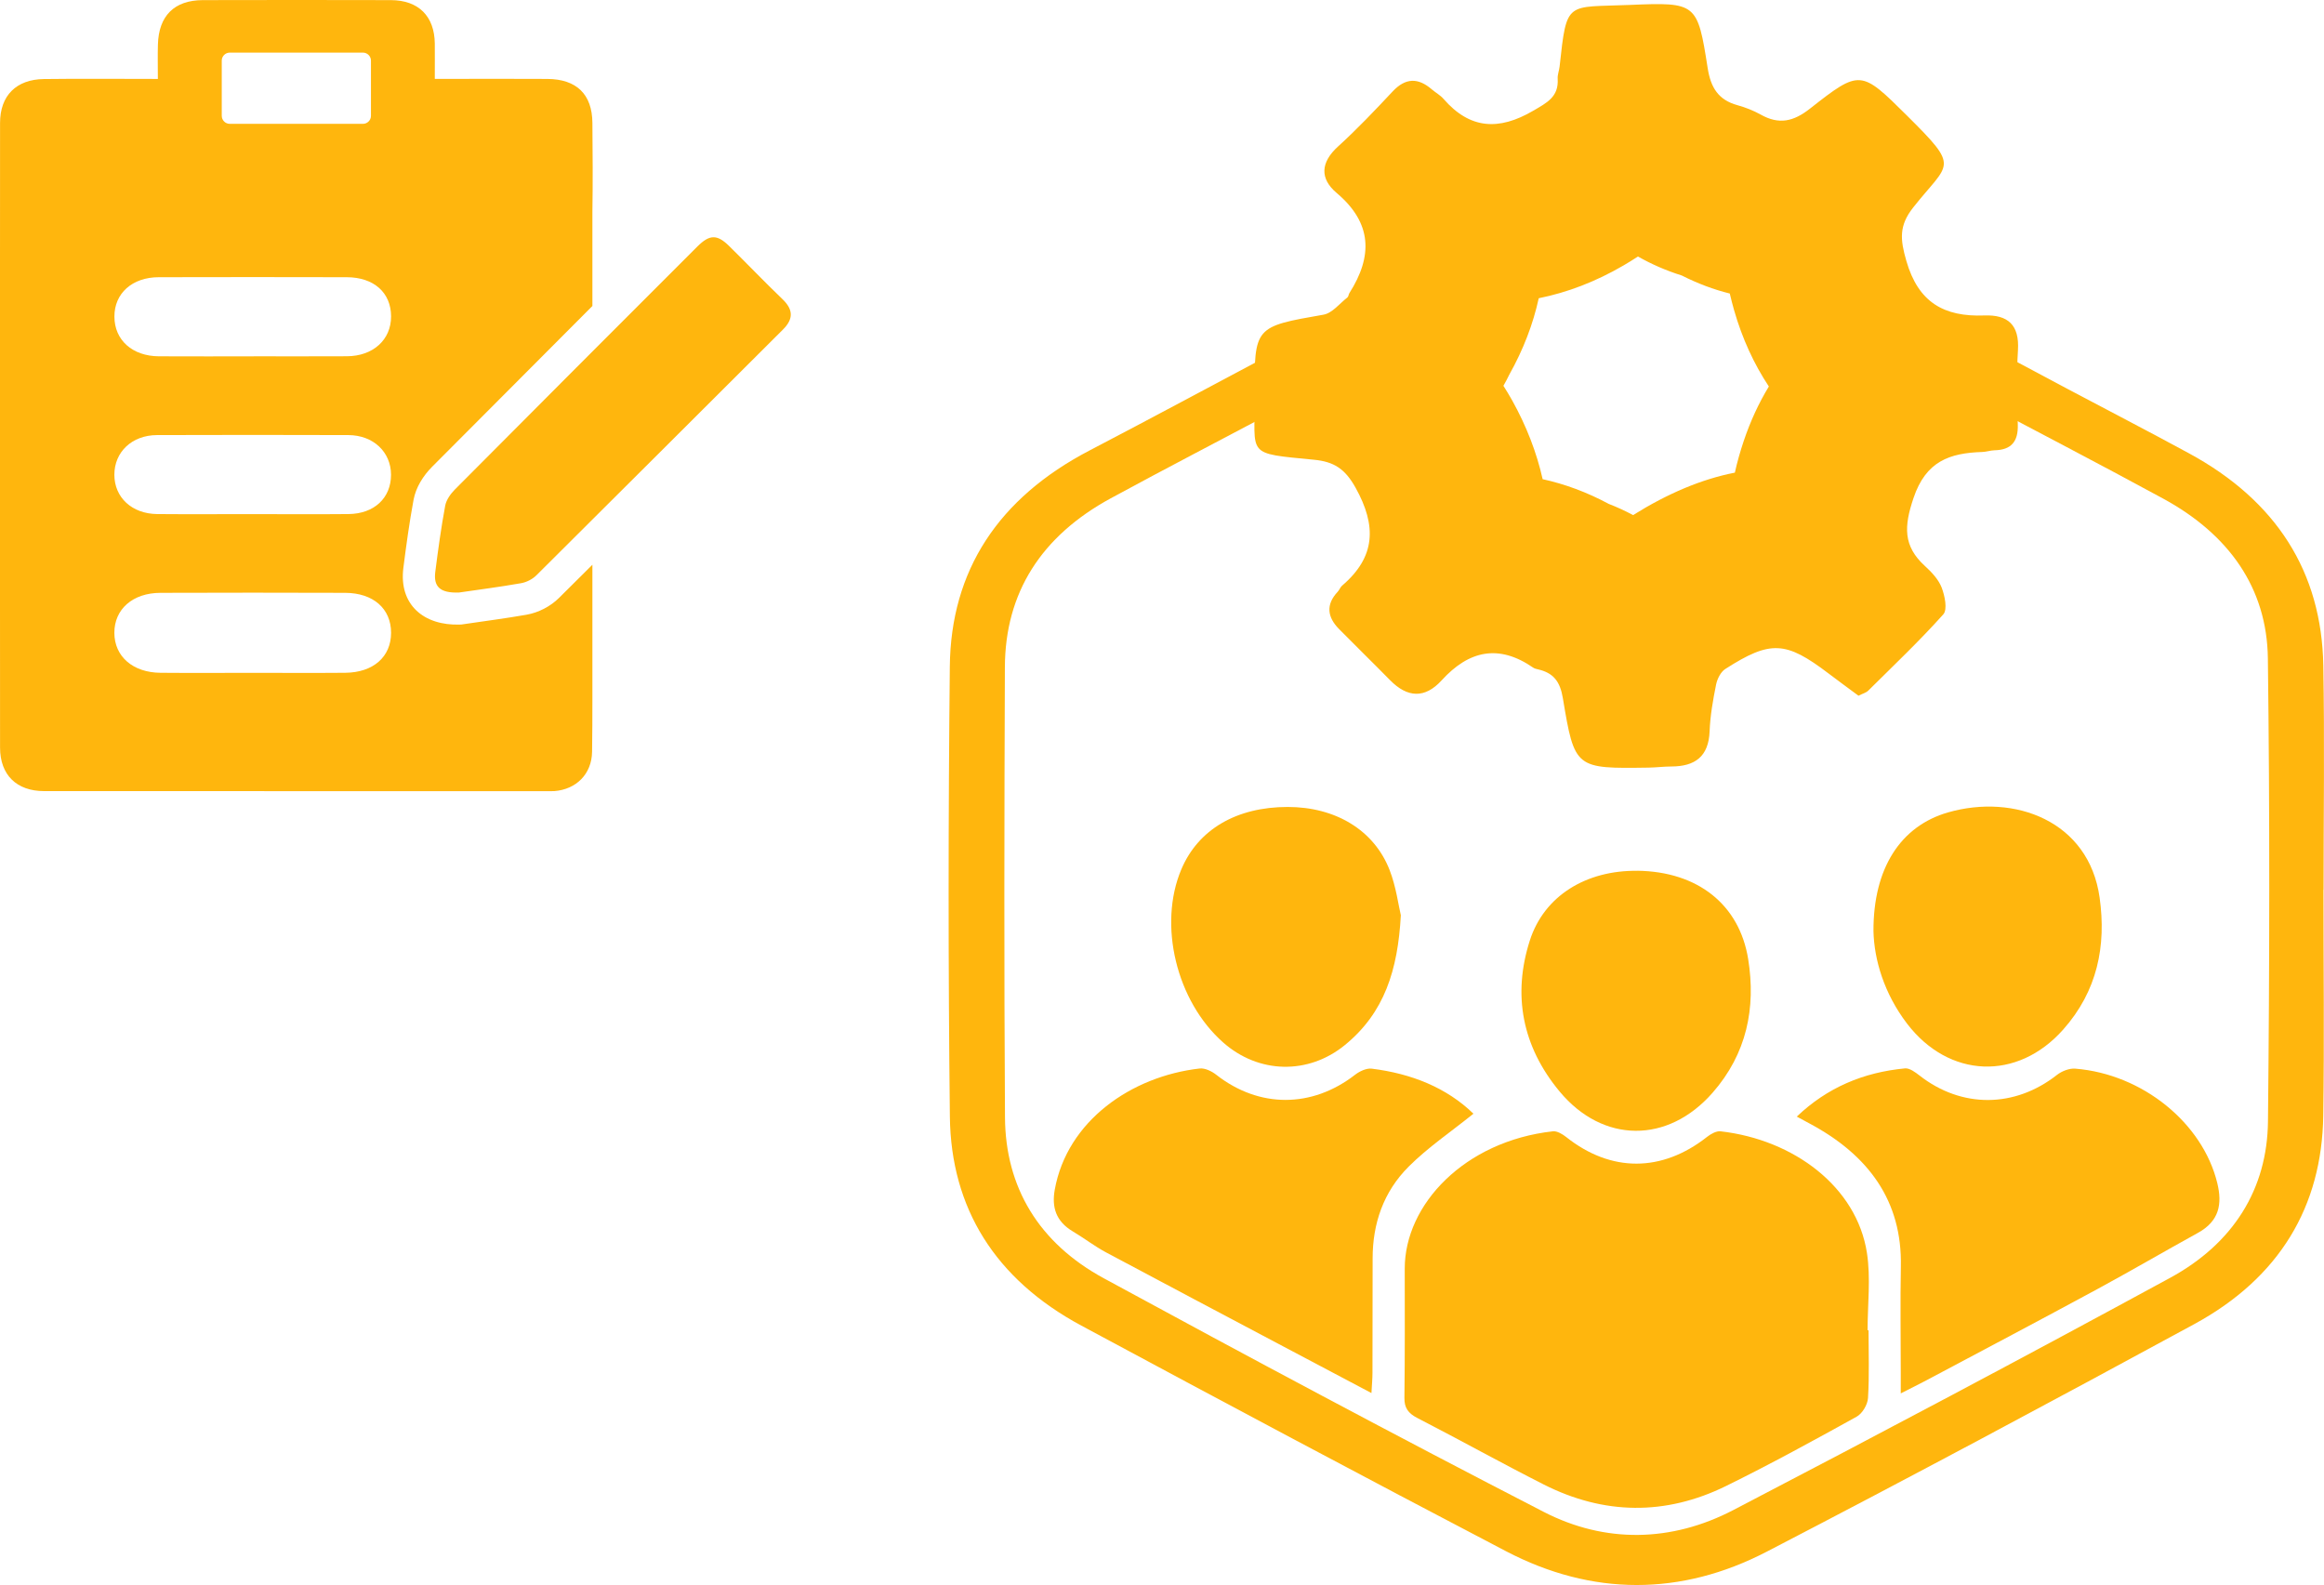
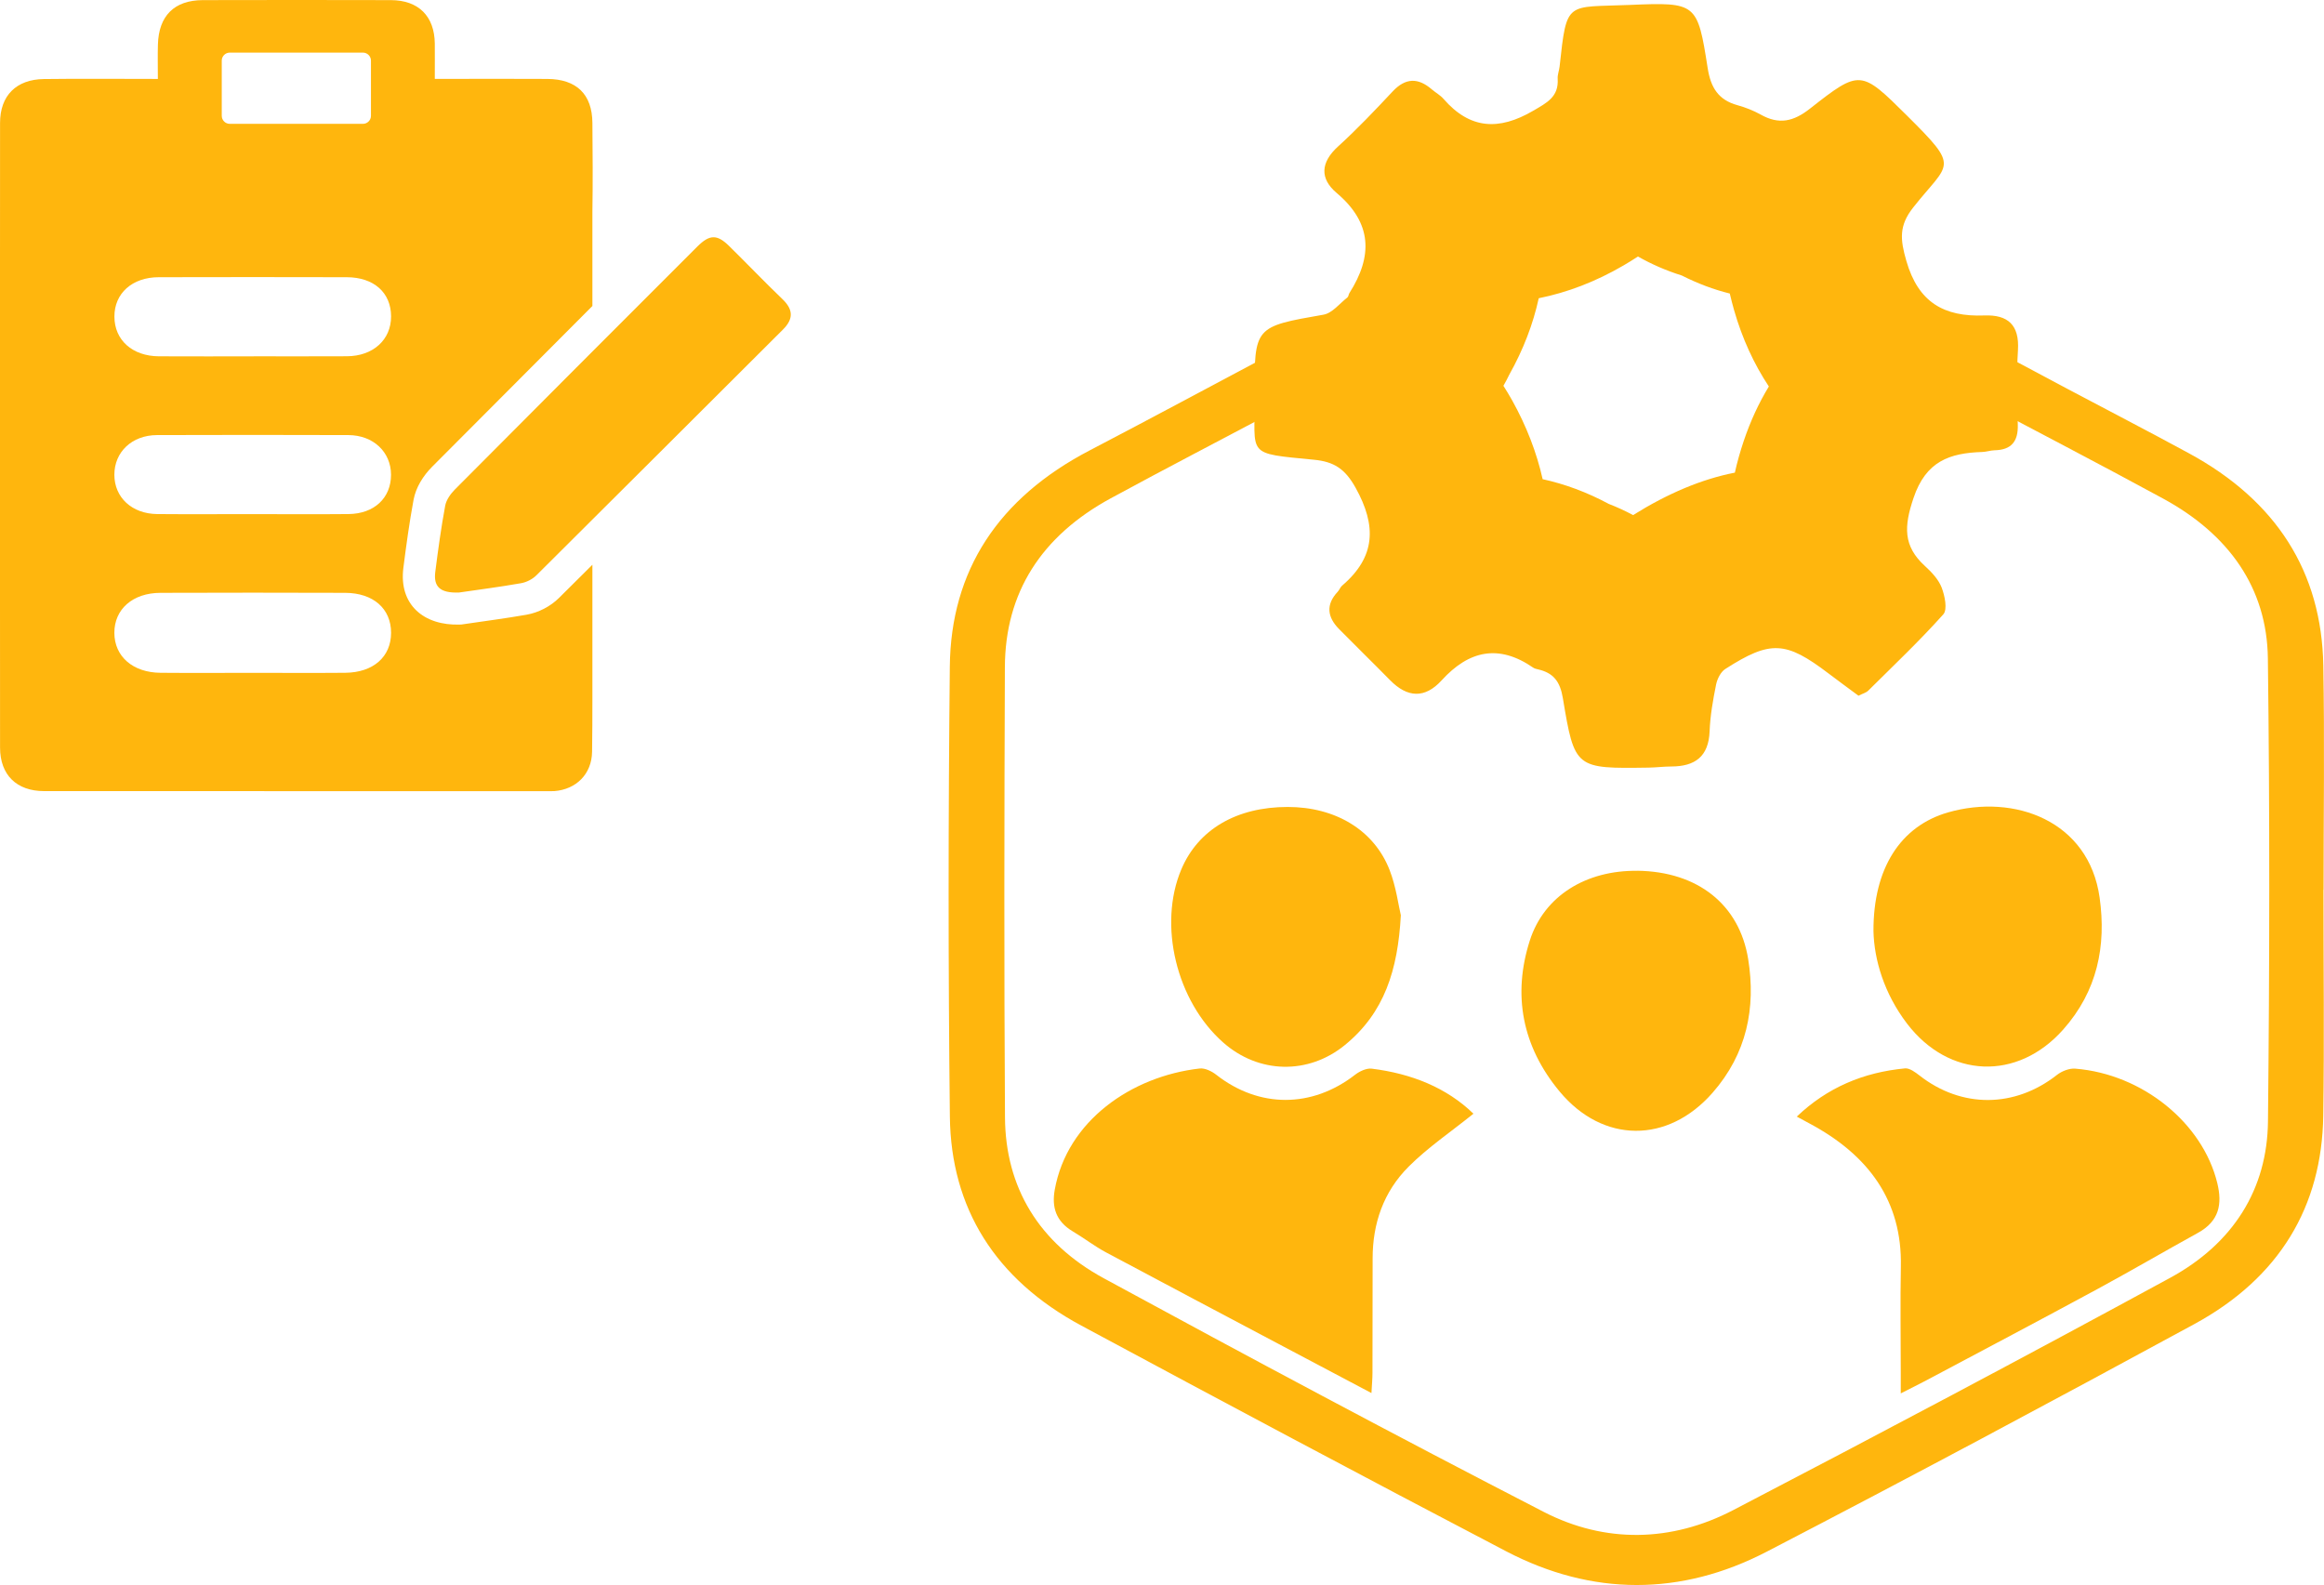
<svg xmlns="http://www.w3.org/2000/svg" xml:space="preserve" width="61.555mm" height="41.981mm" version="1.1" style="shape-rendering:geometricPrecision; text-rendering:geometricPrecision; image-rendering:optimizeQuality; fill-rule:evenodd; clip-rule:evenodd" viewBox="0 0 434.28 296.18">
  <defs>
    <style type="text/css">
   
    .fil0 {fill:#FFB60D}
   
  </style>
  </defs>
  <g id="Camada_x0020_1">
    <g id="_1514479358640">
      <path class="fil0" d="M85.7 110.72c-3.48,0.12 -4.71,-1.11 -4.36,-3.86 0.53,-4.13 1.09,-8.26 1.85,-12.35 0.2,-1.1 1,-2.22 1.82,-3.05 15.07,-15.16 30.17,-30.27 45.29,-45.38 2.29,-2.29 3.7,-2.32 5.94,-0.12 3.34,3.28 6.57,6.67 9.95,9.91 2.04,1.95 2.14,3.7 0.12,5.71 -15.36,15.3 -30.68,30.63 -46.06,45.91 -0.74,0.74 -1.86,1.31 -2.89,1.49 -4.1,0.72 -8.23,1.25 -11.65,1.75zm-56.2 -95.96c0,-2.39 -0.05,-4.41 0.01,-6.42 0.14,-5.39 3.06,-8.3 8.39,-8.32 11.71,-0.03 23.42,-0.03 35.13,0 5.19,0.02 8.16,3 8.22,8.12 0.02,2.03 0,4.06 0,6.6l3.01 0c6.01,0 12.02,-0.03 18.03,0.01 5.46,0.04 8.37,2.87 8.41,8.21 0.05,5.54 0.09,11.08 -0,16.61l0 17.61c-9.99,10 -19.98,20.02 -29.95,30.04 -1.67,1.68 -3.03,3.83 -3.47,6.18 -0.78,4.21 -1.36,8.44 -1.9,12.69 -0.89,6.94 3.87,10.84 10.52,10.62l0.33 -0.01 0.33 -0.05c3.94,-0.58 7.89,-1.09 11.82,-1.78 2.24,-0.39 4.47,-1.54 6.08,-3.14l6.24 -6.2 0 24.71 0 0.31c0,3.31 -0.01,6.62 -0.06,9.93 -0.06,4.15 -2.95,7.03 -7.06,7.35 -0.3,0.02 -0.61,0.01 -0.92,0.01 -31.47,0 -62.94,0.01 -94.41,-0.01 -5.14,-0 -8.24,-3.02 -8.24,-8.14 -0.03,-38.9 -0.03,-77.81 -0,-116.71 0,-5.12 3.02,-8.14 8.2,-8.21 6.91,-0.09 13.83,-0.02 21.28,-0.02zm17.29 81.31c-5.8,0 -11.6,0.04 -17.41,-0.01 -4.73,-0.05 -8,-3.1 -8.01,-7.34 -0,-4.27 3.29,-7.41 7.99,-7.42 11.91,-0.04 23.82,-0.04 35.73,0 4.67,0.02 7.97,3.16 7.98,7.41 0,4.35 -3.13,7.3 -7.96,7.35 -6.11,0.06 -12.21,0.01 -18.32,0.01zm0.62 -29.48c-5.9,0 -11.81,0.02 -17.71,-0.01 -4.97,-0.03 -8.31,-3.03 -8.32,-7.41 -0.02,-4.34 3.31,-7.36 8.28,-7.37 11.71,-0.03 23.41,-0.03 35.12,-0 5.1,0.01 8.29,2.89 8.3,7.32 0.01,4.36 -3.35,7.43 -8.26,7.45 -5.8,0.03 -11.6,0.01 -17.41,0.01zm-0.31 59.14c-5.7,-0 -11.4,0.04 -17.1,-0.01 -5.19,-0.04 -8.62,-3.06 -8.63,-7.47 -0.01,-4.41 3.43,-7.46 8.62,-7.47 11.5,-0.04 23.01,-0.04 34.51,-0 5.27,0.02 8.58,2.97 8.58,7.46 0,4.49 -3.31,7.43 -8.57,7.48 -5.8,0.05 -11.61,0.01 -17.41,0.01zm-4.16 -115.9l24.88 0c0.83,0 1.5,0.68 1.5,1.5l0 10.31c0,0.83 -0.68,1.5 -1.5,1.5l-24.88 0c-0.83,0 -1.5,-0.68 -1.5,-1.5l0 -10.31c0,-0.83 0.68,-1.5 1.5,-1.5z" />
      <g>
        <path class="fil0" d="M434.18 166.27c0,14.07 0.17,28.14 -0.04,42.21 -0.25,17 -8.18,30.3 -24.12,38.96 -26.49,14.39 -53.09,28.62 -79.89,42.52 -16.02,8.31 -32.62,8.31 -48.7,-0.09 -26.56,-13.89 -52.99,-27.98 -79.36,-42.16 -16.13,-8.67 -24.37,-21.98 -24.57,-39.04 -0.32,-28.04 -0.3,-56.08 -0.01,-84.12 0.18,-17.94 9.05,-31.47 26.12,-40.38 11.48,-5.99 22.88,-12.13 34.32,-18.2 1.32,-0.7 2.64,-1.43 4.01,-2.03 2.66,-1.17 4.93,-0.54 6.58,1.63 1.64,2.15 1.16,4.79 -1.33,6.36 -2.69,1.7 -5.59,3.12 -8.42,4.63 -10.4,5.52 -20.86,10.93 -31.2,16.55 -13,7.07 -19.74,17.64 -19.79,31.56 -0.11,28.04 -0.16,56.08 0.02,84.12 0.08,13.04 6.28,23.45 18.46,30.07 27.24,14.81 54.6,29.43 82.2,43.65 11.51,5.93 23.91,5.67 35.43,-0.33 27.34,-14.24 54.57,-28.68 81.62,-43.39 11.84,-6.44 18.17,-16.6 18.3,-29.25 0.3,-28.84 0.35,-57.69 -0.02,-86.53 -0.17,-13.14 -7.28,-23.15 -19.55,-29.83 -11.74,-6.39 -23.62,-12.55 -35.44,-18.81 -1.32,-0.7 -2.68,-1.35 -3.94,-2.15 -2.64,-1.67 -3.33,-4.22 -1.86,-6.54 1.42,-2.24 4.38,-2.99 7.14,-1.58 5.43,2.78 10.79,5.69 16.17,8.55 7.57,4.01 15.17,7.95 22.69,12.03 16.41,8.89 24.84,22.21 25.15,39.67 0.25,13.97 0.05,27.94 0.05,41.91l-0.02 0z" />
-         <path class="fil0" d="M349.17 248.58c0,4.22 0.16,8.45 -0.1,12.66 -0.08,1.22 -1.03,2.88 -2.13,3.49 -8.04,4.45 -16.11,8.87 -24.38,12.94 -11.33,5.57 -22.84,5.42 -34.1,-0.28 -7.93,-4.02 -15.69,-8.34 -23.59,-12.41 -1.75,-0.9 -2.46,-1.92 -2.43,-3.78 0.1,-8.04 0.07,-16.08 0.06,-24.12 -0.02,-12 11.18,-23.84 27.68,-25.68 0.78,-0.09 1.81,0.53 2.49,1.07 8.36,6.64 17.88,6.63 26.34,-0.04 0.68,-0.53 1.72,-1.12 2.5,-1.03 13.71,1.56 25.45,10.39 27.36,22.72 0.73,4.73 0.12,9.63 0.12,14.45l0.18 0z" />
        <path class="fil0" d="M275.35 208.1c-4.22,3.4 -8.54,6.32 -12.1,9.88 -4.75,4.74 -6.75,10.69 -6.75,17.16 0,7.13 -0.01,14.26 -0.03,21.39 -0,1.07 -0.1,2.14 -0.19,3.78 -5.79,-3.06 -11.13,-5.89 -16.47,-8.71 -11.05,-5.86 -22.12,-11.69 -33.15,-17.59 -2.16,-1.16 -4.09,-2.66 -6.19,-3.91 -3.16,-1.88 -3.96,-4.52 -3.37,-7.8 2.31,-12.83 14.3,-21.19 27.09,-22.64 0.98,-0.11 2.28,0.53 3.1,1.18 8,6.26 17.86,6.25 25.93,-0.01 0.82,-0.64 2.13,-1.26 3.1,-1.14 7.44,0.92 14.02,3.56 19.02,8.42z" />
        <path class="fil0" d="M355.19 260.37l0 -4.09c-0,-6.53 -0.11,-13.06 0.02,-19.59 0.26,-12.2 -5.94,-20.83 -17.14,-26.79 -0.65,-0.34 -1.29,-0.7 -2.31,-1.25 5.7,-5.43 12.43,-8.27 20.23,-9.01 0.86,-0.08 1.94,0.74 2.73,1.35 7.87,6.14 17.78,6.06 25.66,-0.13 0.88,-0.69 2.3,-1.26 3.41,-1.17 12.61,1.01 23.83,10.19 26.55,21.39 0.95,3.9 0.39,7.1 -3.64,9.31 -6.26,3.45 -12.42,7.05 -18.71,10.46 -10.62,5.75 -21.31,11.39 -31.97,17.06 -1.38,0.73 -2.78,1.42 -4.82,2.46z" />
        <path class="fil0" d="M305.99 162.71c11.24,0.15 19.05,6.3 20.69,16.52 1.46,9.12 -0.26,17.68 -6.67,24.98 -8.35,9.52 -20.48,9.48 -28.57,-0.25 -7,-8.42 -8.83,-18.06 -5.56,-28.23 2.67,-8.31 10.49,-13.14 20.12,-13.01z" />
        <path class="fil0" d="M261.77 171.07c-0.57,10.23 -3.07,18.17 -10.44,24.2 -6.86,5.61 -16.13,5.39 -22.76,-0.47 -8.75,-7.72 -12.2,-22.02 -7.81,-32.37 3.15,-7.44 10.31,-11.64 19.87,-11.64 8.9,0 16.13,4.3 19.04,11.78 1.23,3.17 1.65,6.6 2.11,8.5z" />
        <path class="fil0" d="M350.09 174.01c-0.05,-11.78 5.08,-19.67 13.96,-22.21 12.38,-3.54 26.29,1.59 28.3,15.92 1.27,9.04 -0.42,17.48 -6.81,24.67 -8.58,9.66 -21.37,9.11 -29.18,-1.12 -4.28,-5.61 -6.14,-11.92 -6.27,-17.26z" />
        <path class="fil0" d="M324.18 88.35c0.44,-1.98 1,-3.97 1.67,-5.96 1.25,-3.71 2.82,-7.1 4.69,-10.17 -2.77,-4.18 -4.97,-8.94 -6.49,-14.24 -0.3,-1.05 -0.57,-2.09 -0.81,-3.13 -3.03,-0.75 -6.03,-1.88 -8.97,-3.37 -2.93,-0.92 -5.66,-2.11 -8.19,-3.55 -0.88,0.58 -1.8,1.15 -2.73,1.69 -5.14,3 -10.47,5.04 -15.81,6.11 -1.05,4.82 -2.89,9.62 -5.5,14.27 -0.34,0.71 -0.71,1.41 -1.1,2.09 0.56,0.88 1.11,1.79 1.63,2.72 2.69,4.83 4.59,9.78 5.7,14.73 4.17,0.91 8.32,2.45 12.35,4.62 1.58,0.61 3.1,1.31 4.55,2.09 6.54,-4.08 12.83,-6.72 19.01,-7.93zm23.12 41.66c-1.88,-1.39 -3.75,-2.76 -5.6,-4.16 -8,-6.08 -10.85,-6.25 -19.3,-0.84 -0.86,0.55 -1.51,1.86 -1.72,2.92 -0.58,2.88 -1.1,5.81 -1.21,8.74 -0.19,4.71 -2.73,6.55 -7.16,6.56 -1.4,0 -2.81,0.19 -4.21,0.21 -13.71,0.2 -13.86,0.23 -16.05,-12.97 -0.52,-3.12 -1.75,-4.73 -4.65,-5.39 -0.3,-0.07 -0.63,-0.14 -0.88,-0.31 -6.45,-4.46 -12.03,-3.23 -17.12,2.36 -3.14,3.45 -6.41,3.26 -9.64,-0.03 -3.16,-3.22 -6.39,-6.36 -9.55,-9.57 -2.18,-2.22 -2.49,-4.55 -0.23,-6.96 0.32,-0.34 0.47,-0.84 0.81,-1.13 6.3,-5.38 6.48,-11.19 2.52,-18.31 -1.98,-3.55 -4.05,-4.86 -7.77,-5.22 -12.92,-1.26 -10.99,-0.64 -11.08,-11.89 -0.1,-13.04 -0.01,-12.96 12.87,-15.22 1.63,-0.29 2.99,-2.08 4.45,-3.21 0.22,-0.17 0.22,-0.58 0.39,-0.84 4.37,-6.88 4.27,-13.07 -2.39,-18.69 -3.18,-2.68 -3.02,-5.71 0.26,-8.69 3.57,-3.24 6.9,-6.76 10.2,-10.28 2.41,-2.57 4.76,-2.6 7.33,-0.38 0.71,0.61 1.57,1.07 2.17,1.76 4.93,5.68 10.33,5.98 16.74,2.24 2.63,-1.53 4.81,-2.62 4.6,-6 -0.05,-0.75 0.28,-1.52 0.36,-2.29 1.36,-12.48 1.19,-10.99 13.17,-11.5 12.46,-0.53 12.59,-0.33 14.5,11.81 0.57,3.62 1.97,5.94 5.57,6.93 1.49,0.41 2.98,1 4.33,1.75 3.42,1.92 6.12,1.33 9.24,-1.13 9.32,-7.32 9.5,-7.23 18.11,1.33 10.05,9.98 7.9,8.61 1.14,17.18 -2.67,3.39 -2.42,5.97 -1.27,9.95 2.24,7.79 7.05,10.49 14.56,10.21 4.44,-0.17 6.59,1.78 6.3,6.48 -0.29,4.64 -0.15,9.31 -0.03,13.96 0.08,3.08 -1.18,4.68 -4.33,4.75 -0.78,0.02 -1.54,0.3 -2.32,0.32 -6.09,0.2 -10.52,1.71 -12.84,8.61 -1.78,5.28 -1.97,8.95 2.14,12.7 1.25,1.14 2.53,2.5 3.12,4.02 0.59,1.54 1.12,4.1 0.31,5.01 -4.44,4.96 -9.29,9.56 -14.03,14.26 -0.41,0.4 -1.07,0.56 -1.83,0.95z" />
      </g>
    </g>
  </g>
</svg>